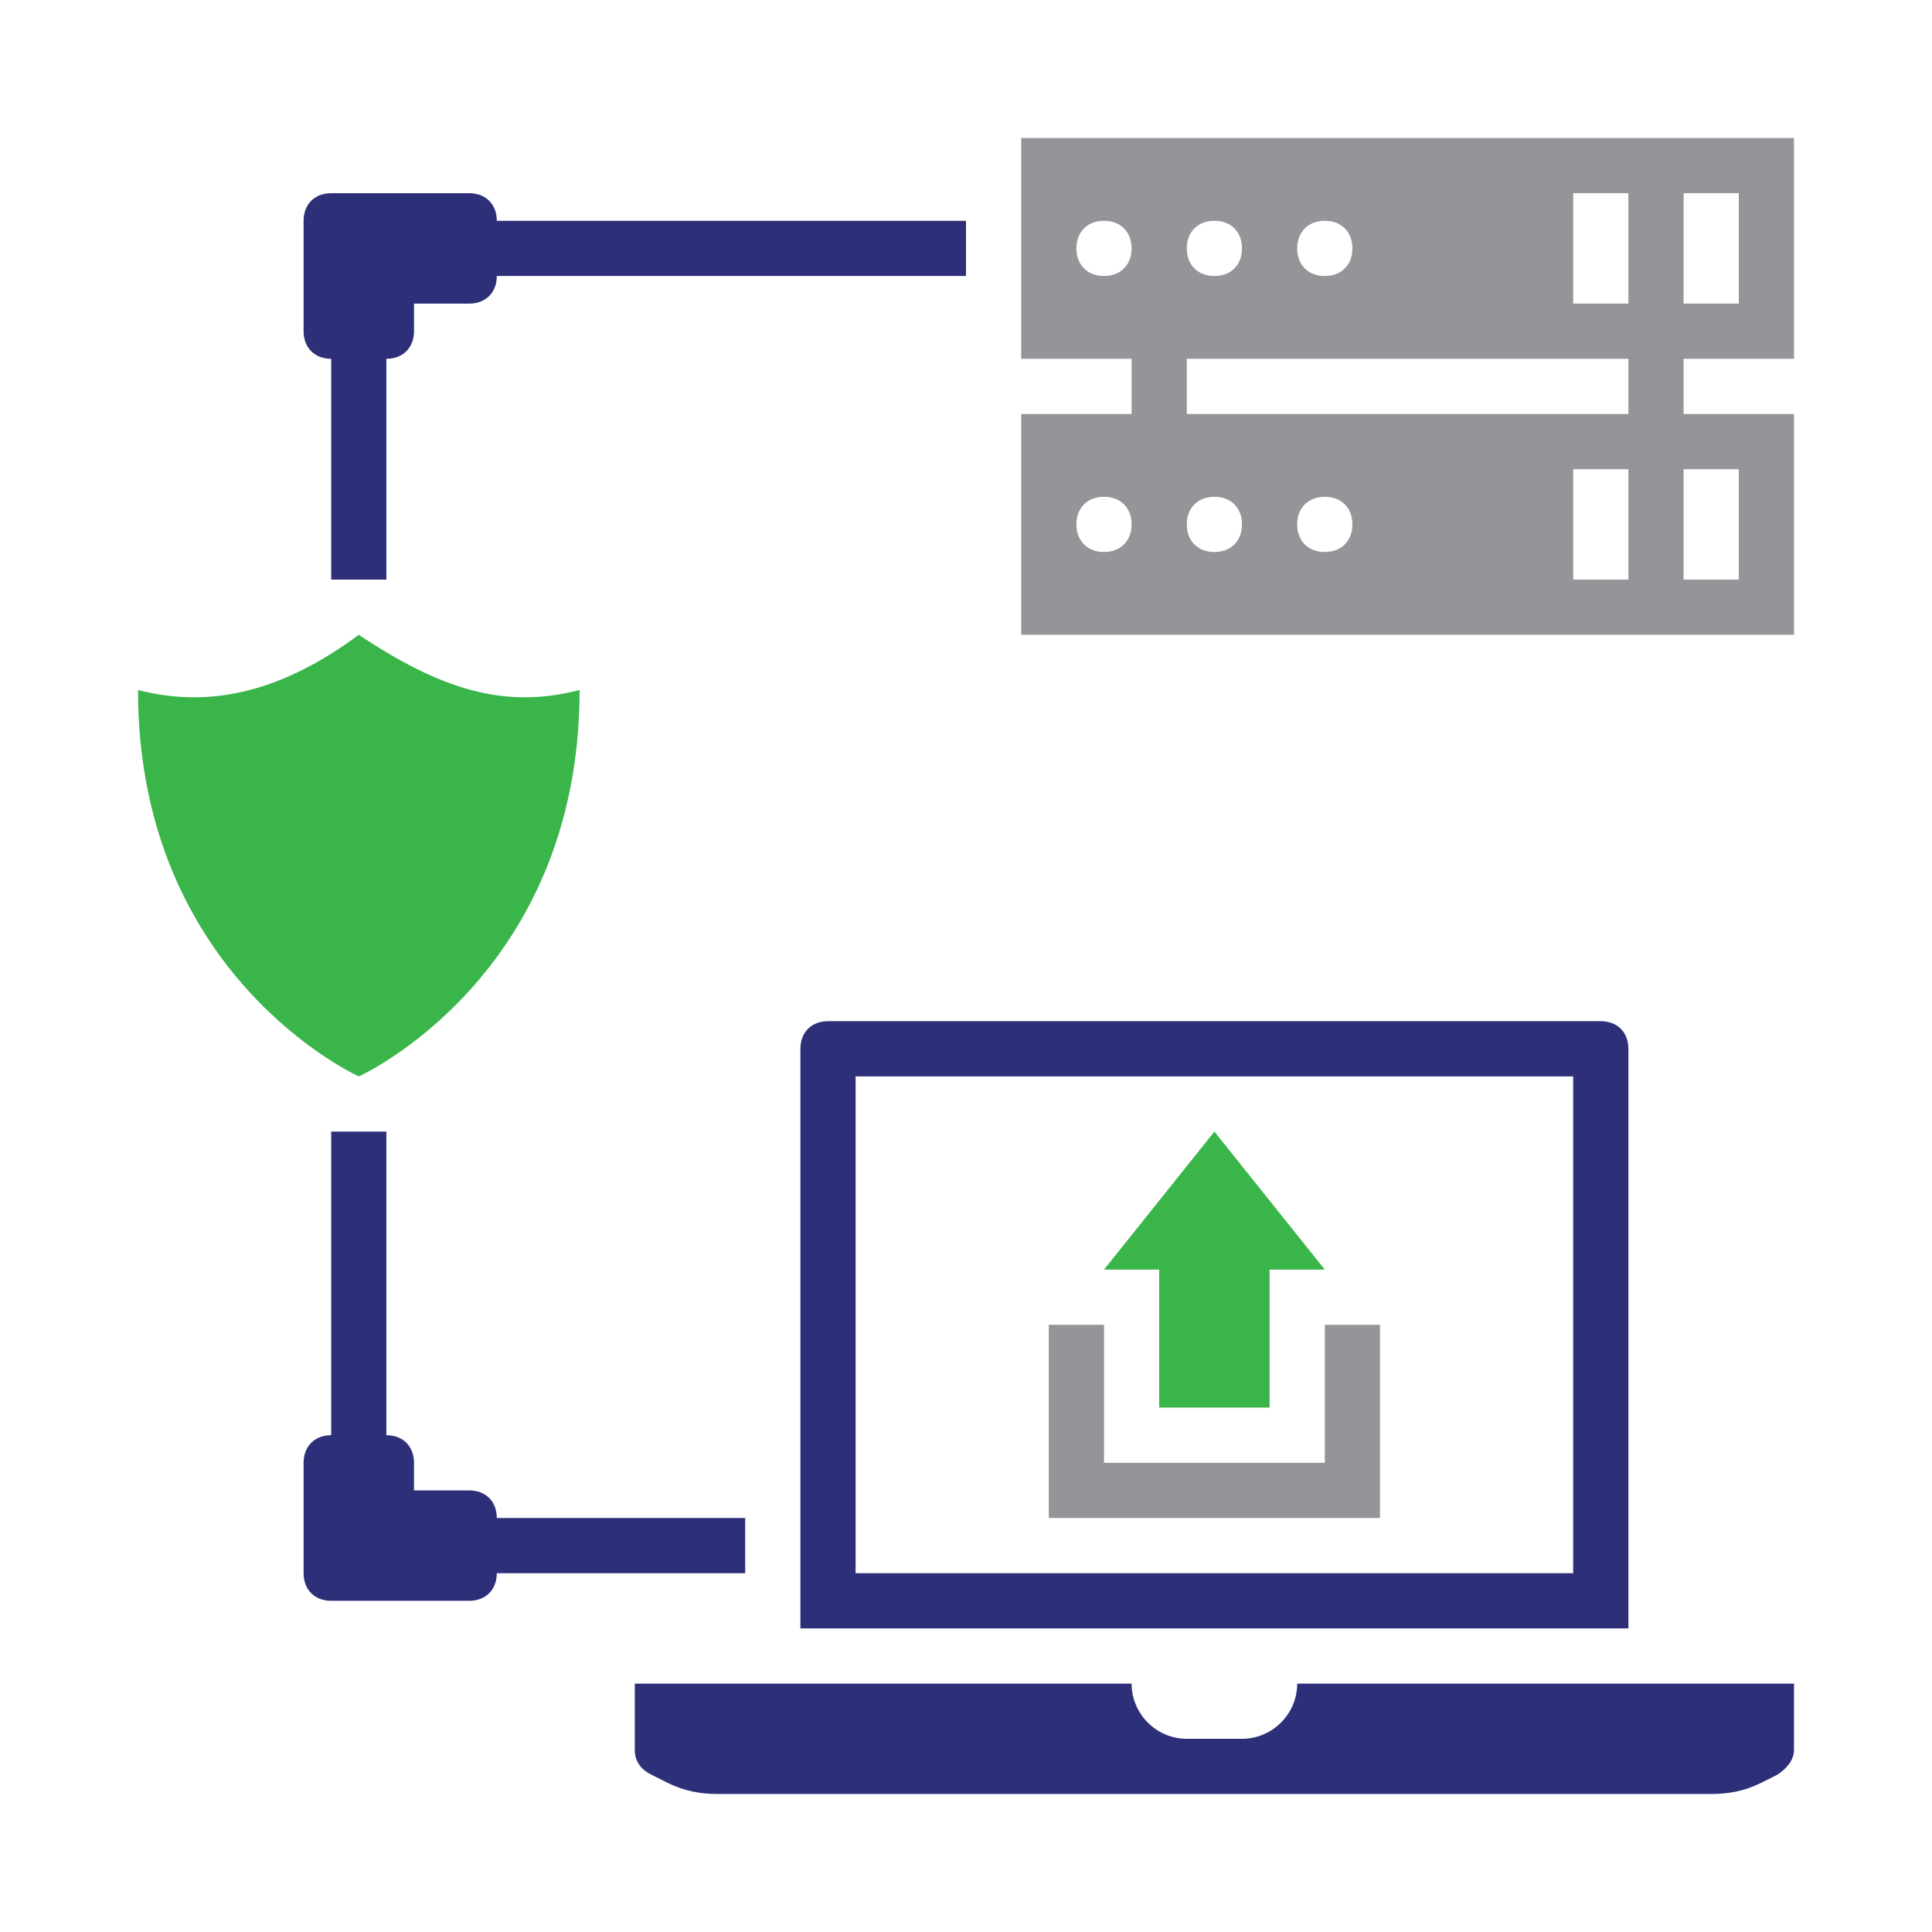
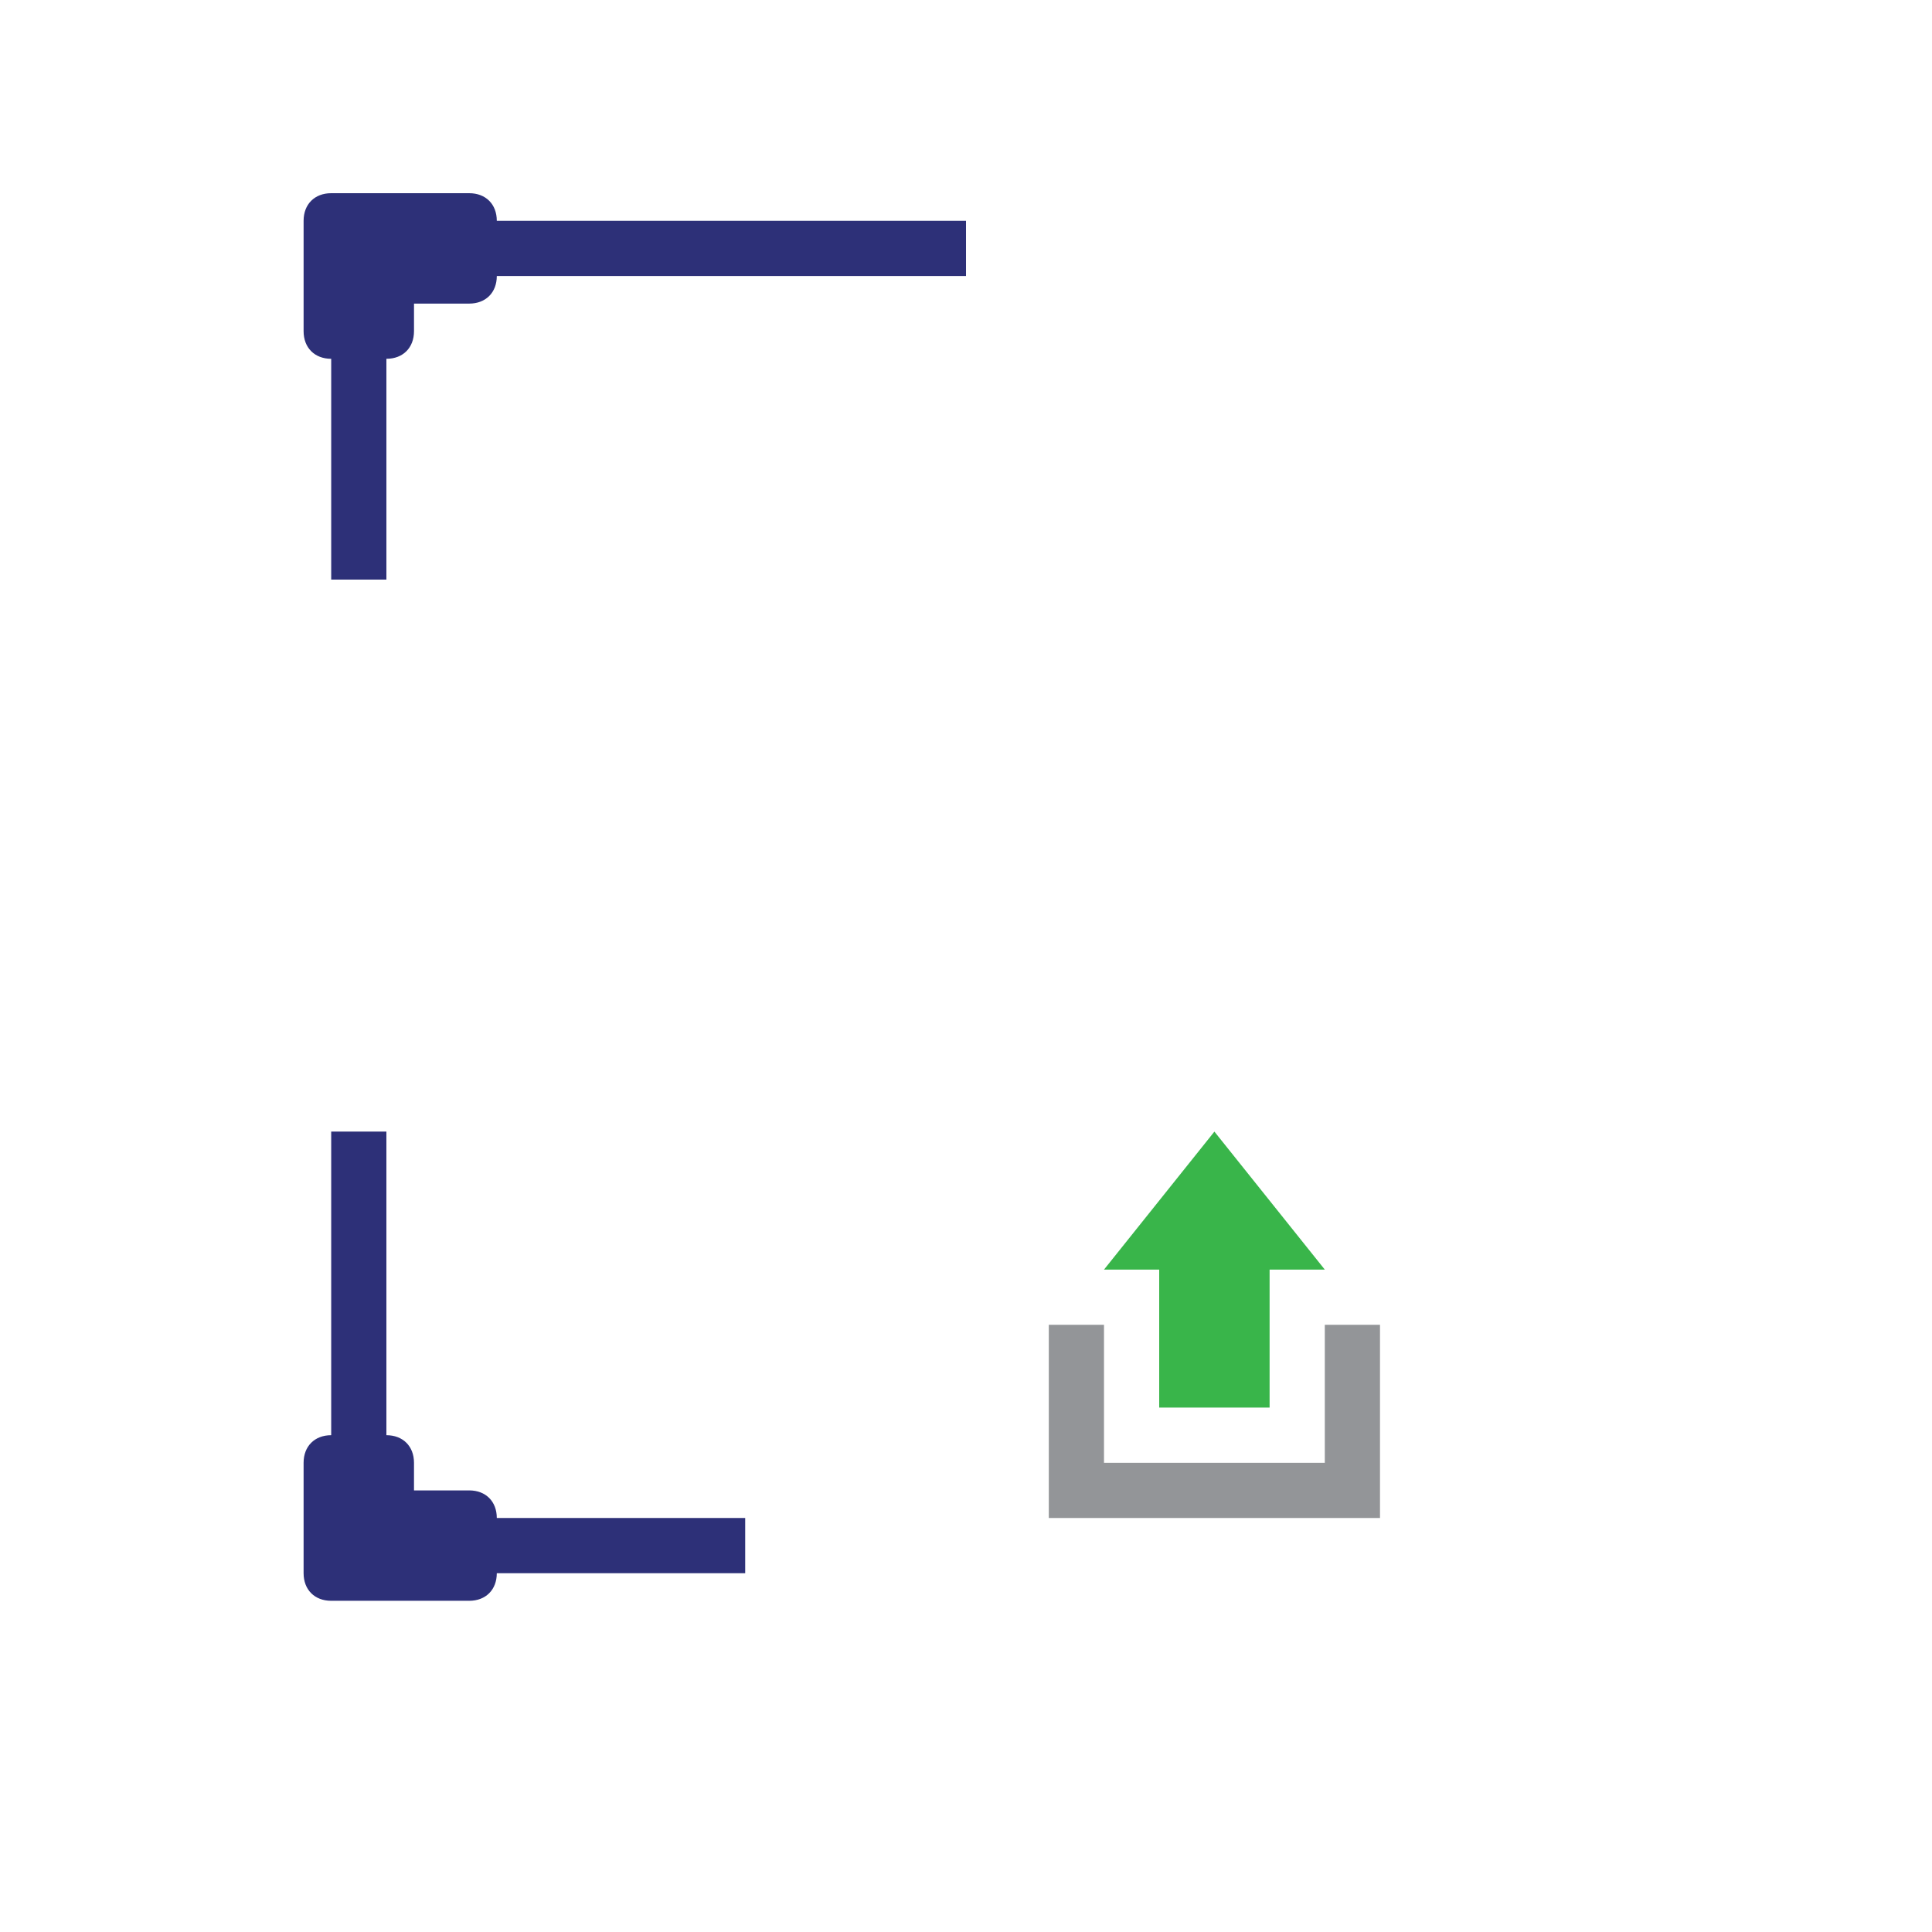
<svg xmlns="http://www.w3.org/2000/svg" id="Capa_1" viewBox="0 0 350 350">
  <defs>
    <style> .st0 { fill: #39b54a; } .st1 { fill: #2d3078; } .st2 { fill: #939598; } </style>
  </defs>
  <g id="Layer_2">
-     <path class="st1" d="M145,190v105h150v-105c0-3-2-5-5-5h-140c-3,0-5,2-5,5ZM285,285h-130v-90h130v90Z" />
-     <path class="st1" d="M235,305c0,5.5-4.5,10-10,10h-10c-5.5,0-10-4.5-10-10h-90v12c0,2,1,3.5,3,4.5l3,1.5c3,1.5,6,2,9,2h180c3,0,6-.5,9-2l3-1.5c1.5-1,3-2.5,3-4.5v-12h-90Z" />
    <path class="st2" d="M240,240v25h-40v-25h-10v35h60v-35h-10Z" />
    <path class="st0" d="M240,230l-20-25-20,25h10v25h20v-25h10Z" />
-     <path class="st2" d="M325,65V25h-140v40h20v10h-20v40h140v-40h-20v-10h20ZM305,35h10v20h-10v-20ZM200,100c-3,0-5-2-5-5s2-5,5-5,5,2,5,5-2,5-5,5ZM285,35h10v20h-10v-20ZM240,40c3,0,5,2,5,5s-2,5-5,5-5-2-5-5,2-5,5-5ZM220,40c3,0,5,2,5,5s-2,5-5,5-5-2-5-5,2-5,5-5ZM200,50c-3,0-5-2-5-5s2-5,5-5,5,2,5,5-2,5-5,5ZM220,100c-3,0-5-2-5-5s2-5,5-5,5,2,5,5-2,5-5,5ZM240,100c-3,0-5-2-5-5s2-5,5-5,5,2,5,5-2,5-5,5ZM295,105h-10v-20h10v20ZM315,85v20h-10v-20h10ZM295,75h-80v-10h80v10Z" />
-     <path class="st0" d="M65,115c-13.5,10-26.5,13.5-40,10,0,52,40,70,40,70,0,0,40-18,40-70-13.5,3.5-25,0-40-10Z" />
    <path class="st1" d="M90,275c0-3-2-5-5-5h-10v-5c0-3-2-5-5-5v-55h-10v55c-3,0-5,2-5,5v20c0,3,2,5,5,5h25c3,0,5-2,5-5h45v-10h-45Z" />
    <path class="st1" d="M90,40c0-3-2-5-5-5h-25c-3,0-5,2-5,5v20c0,3,2,5,5,5v40h10v-40c3,0,5-2,5-5v-5h10c3,0,5-2,5-5h85v-10h-85Z" />
  </g>
</svg>